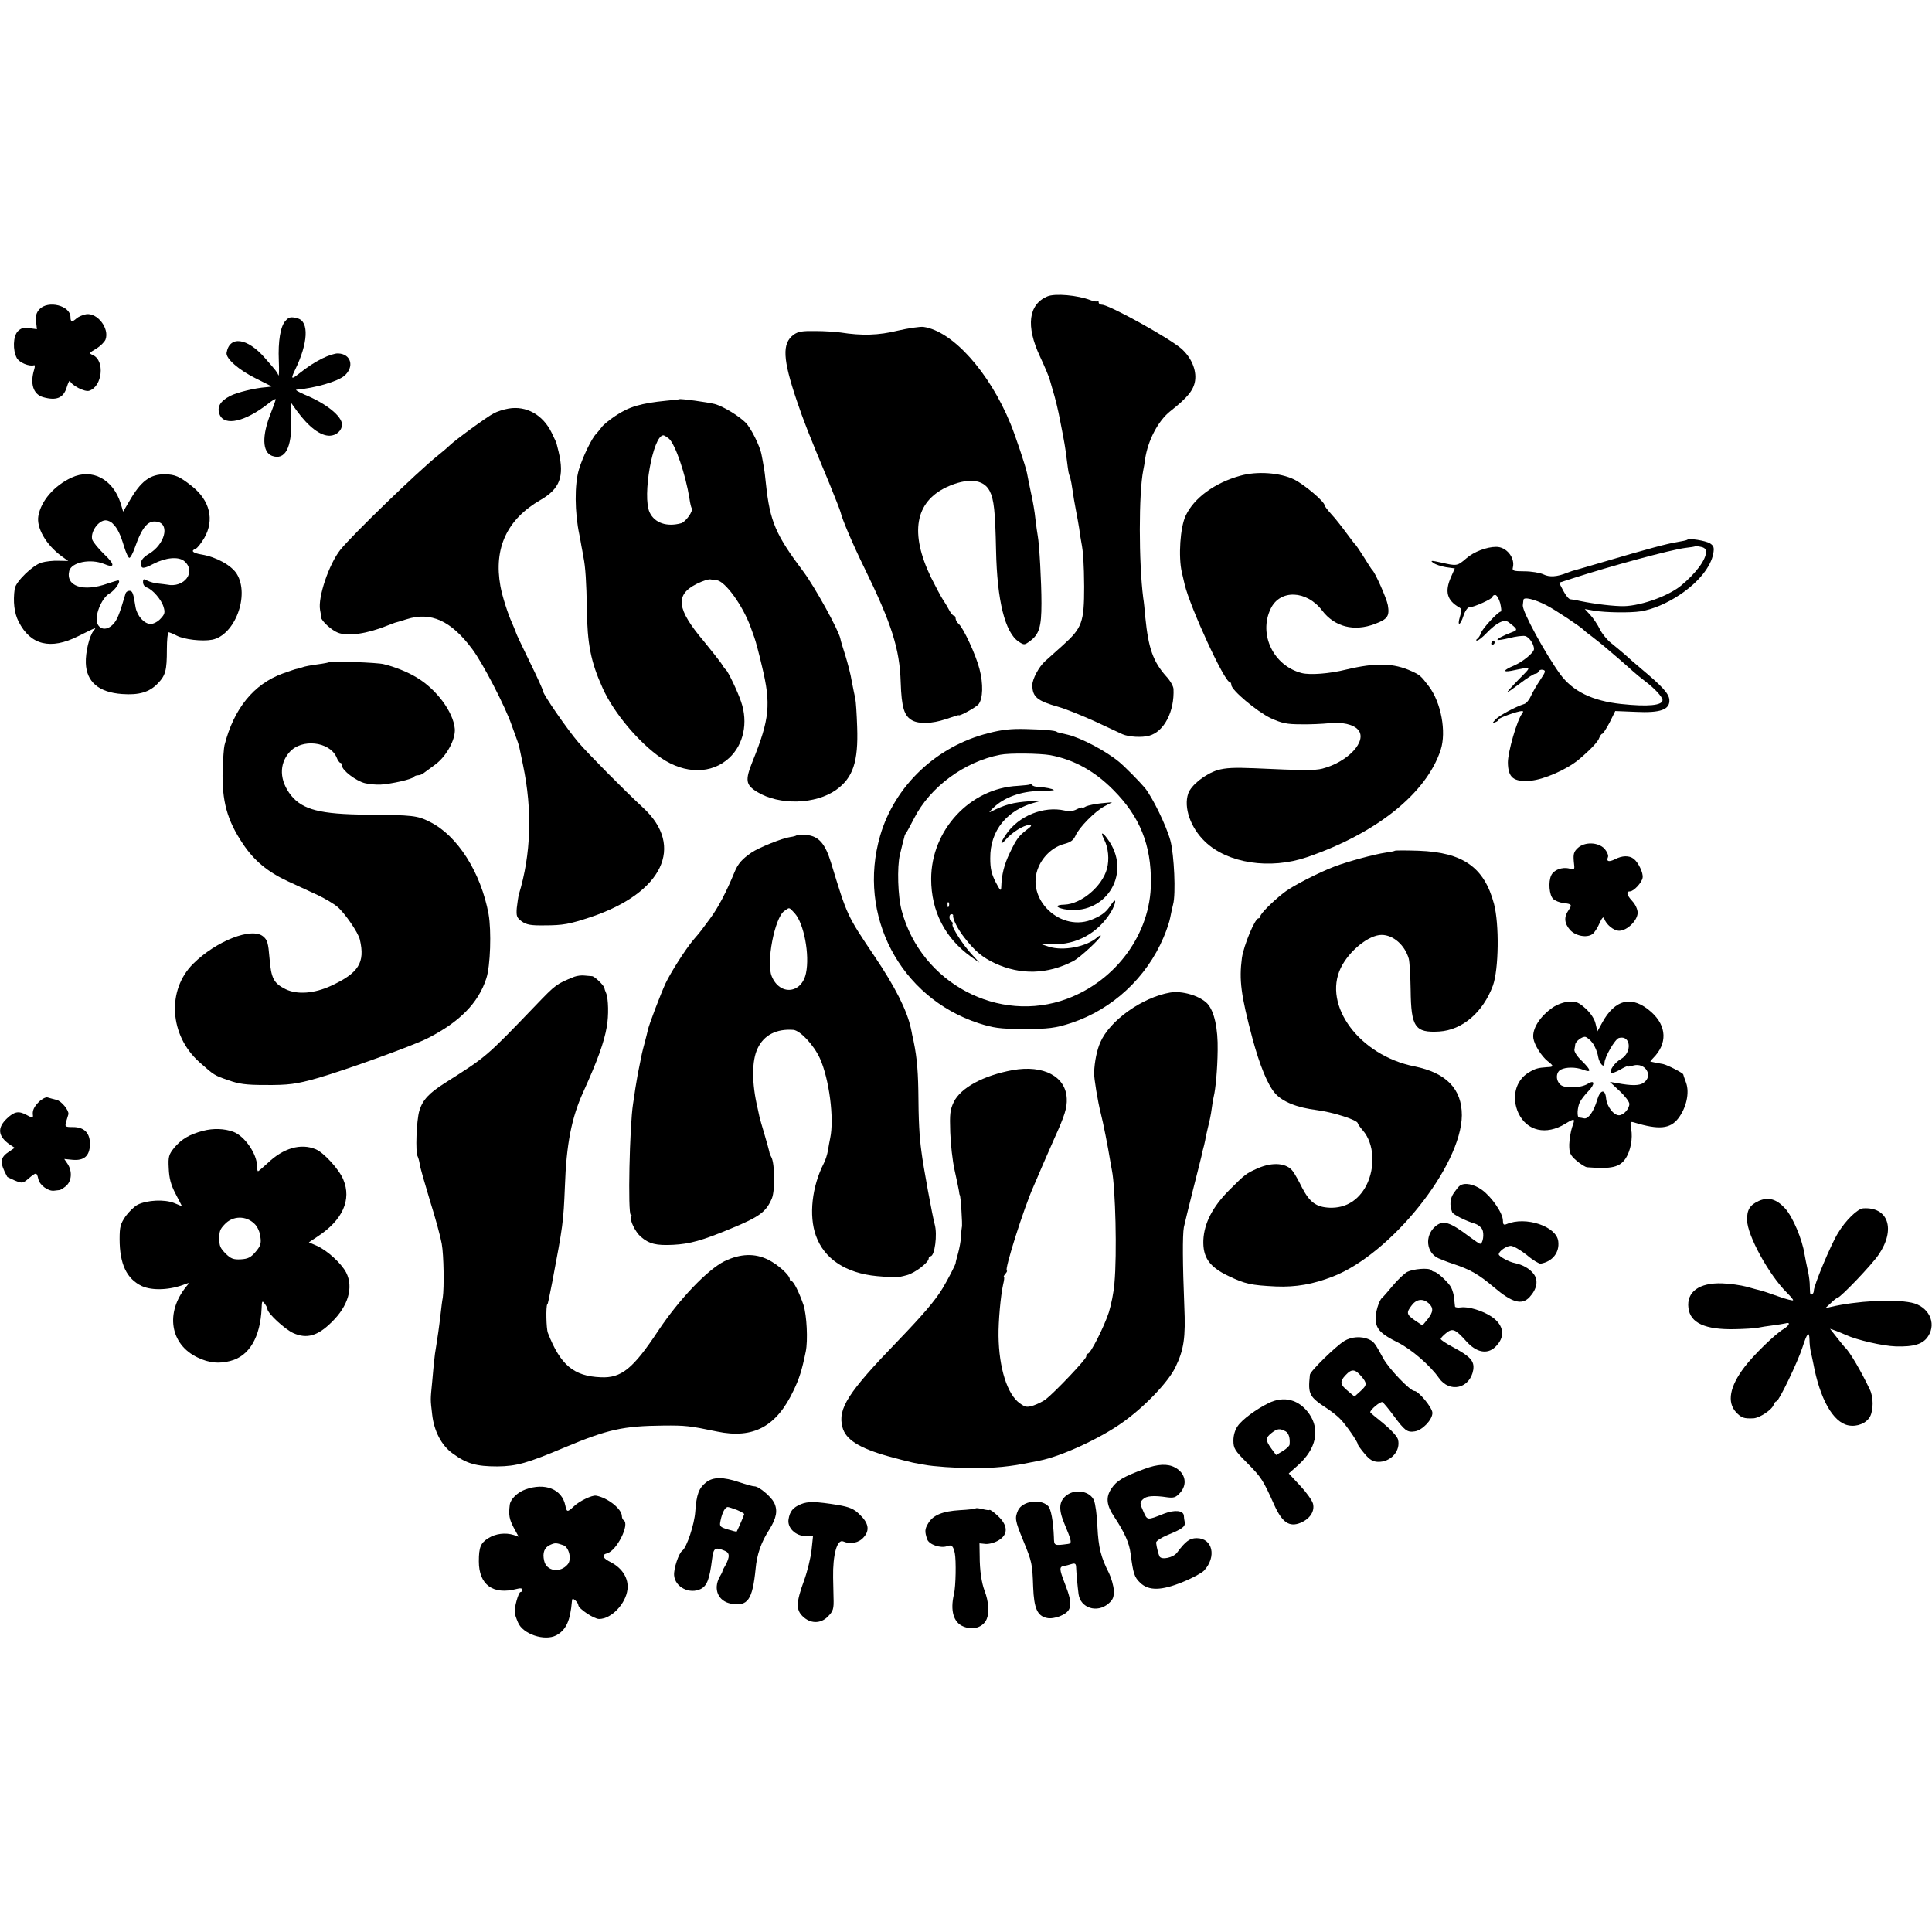
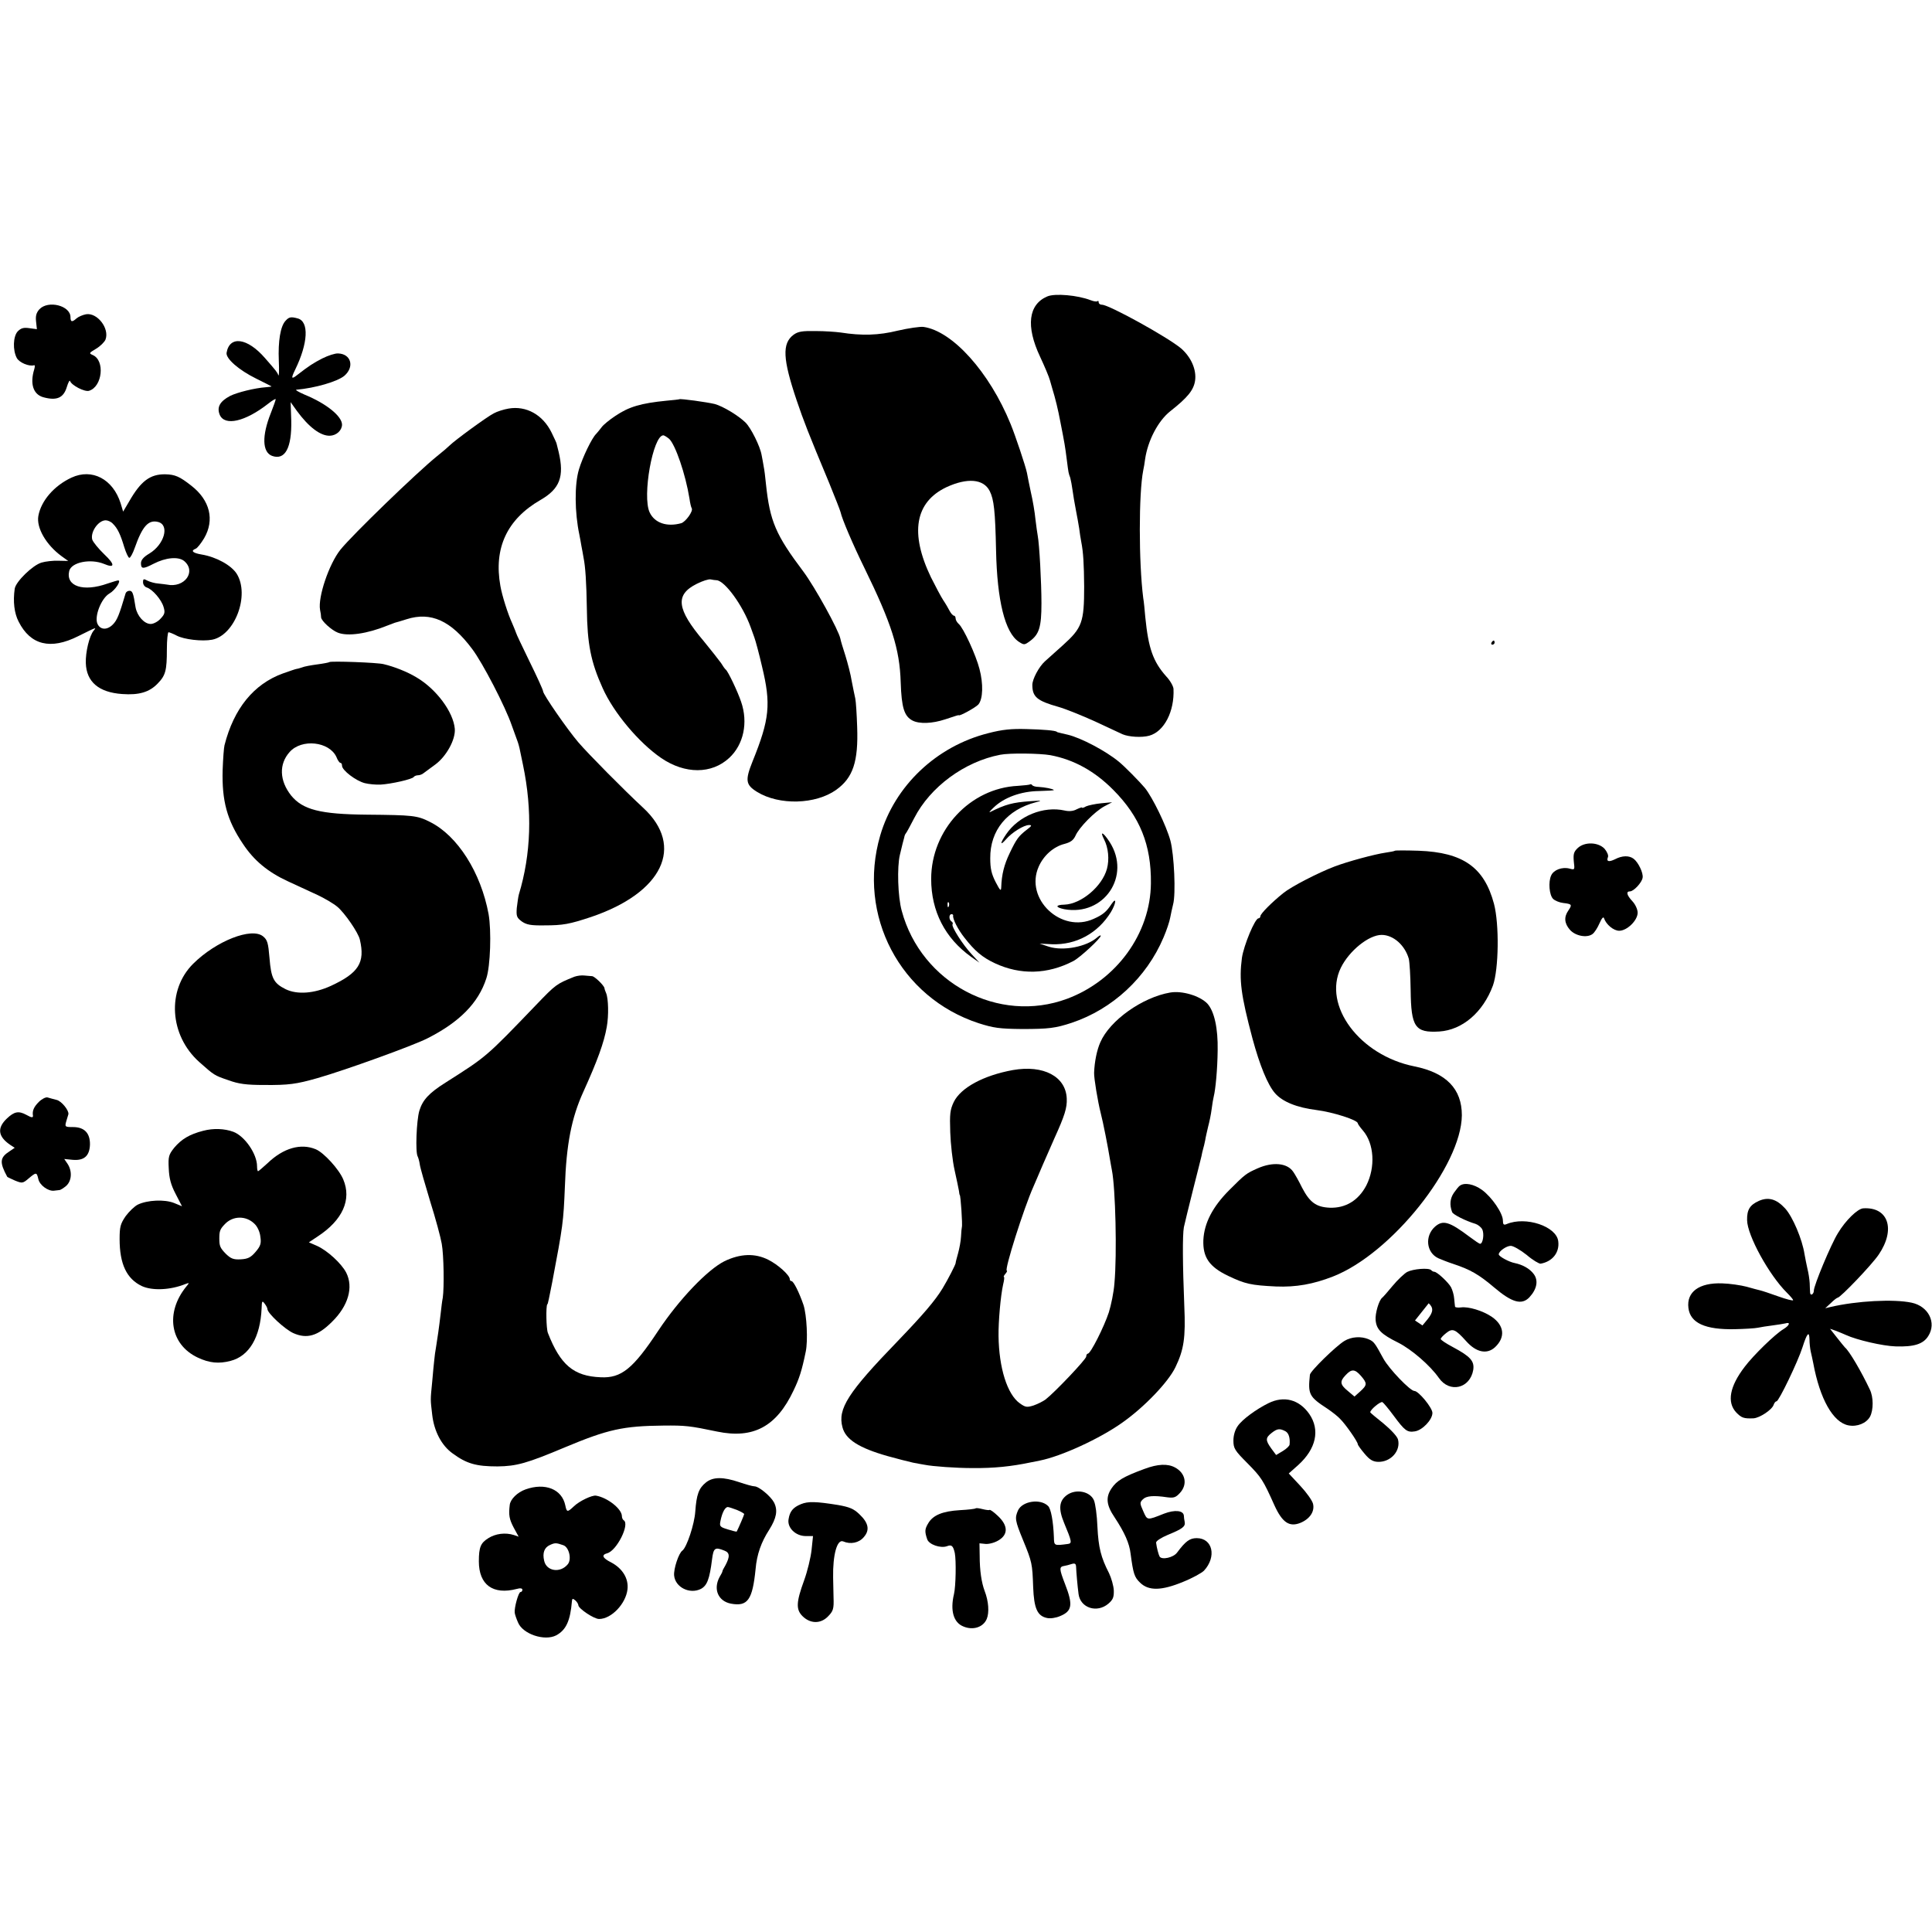
<svg xmlns="http://www.w3.org/2000/svg" version="1.0" width="932pt" height="932pt" viewBox="0 0 932 932" preserveAspectRatio="xMidYMid meet">
  <g transform="translate(0,932) scale(0.1,-0.1)" fill="#000000" stroke="none">
    <path d="M5052 7890 c-91 -39 -104 -143 -35 -290 22 -47 44 -99 48 -115 5 -17 9 -32 10 -35 17 -55 29 -106 40 -164 21 -107 23 -119 31 -182 9 -70 8 -64 17 -89 3 -11 8 -38 11 -60 3 -22 10 -65 16 -95 6 -30 13 -70 16 -89 2 -19 7 -48 10 -65 10 -51 13 -106 14 -216 0 -172 -10 -199 -102 -282 -39 -35 -78 -70 -87 -78 -29 -26 -61 -86 -61 -114 0 -58 23 -77 126 -106 35 -10 114 -42 176 -70 62 -29 122 -57 133 -62 30 -13 93 -17 129 -7 72 20 122 117 117 226 -1 13 -16 40 -35 60 -64 72 -86 136 -101 285 -3 35 -7 77 -10 93 -22 172 -22 506 0 616 3 13 7 38 9 54 13 89 62 184 121 231 84 66 113 102 120 147 8 53 -19 114 -67 156 -64 54 -348 211 -382 211 -9 0 -16 5 -16 12 0 6 -3 9 -6 5 -3 -3 -18 -1 -33 5 -62 24 -172 34 -209 18z" />
    <path d="M190 7828 c-15 -17 -19 -32 -16 -59 l4 -37 -37 5 c-28 4 -40 0 -56 -16 -22 -25 -24 -90 -4 -128 12 -22 59 -42 83 -35 5 2 5 -7 1 -20 -21 -69 -5 -120 43 -134 65 -18 98 -4 114 48 7 23 14 36 16 30 7 -21 71 -54 92 -47 64 20 77 146 18 172 -20 9 -19 10 16 31 20 12 40 32 45 44 20 54 -40 131 -94 122 -16 -3 -37 -12 -46 -20 -21 -19 -29 -18 -29 6 0 56 -108 83 -150 38z" />
    <path d="M1377 7772 c-24 -26 -36 -97 -32 -192 2 -47 1 -78 -2 -70 -7 16 -9 19 -65 83 -85 98 -171 109 -185 25 -4 -28 59 -83 142 -124 41 -20 75 -38 75 -38 0 -1 -12 -3 -27 -4 -55 -4 -139 -25 -173 -42 -49 -26 -65 -54 -50 -91 24 -56 123 -33 233 53 20 16 37 26 37 22 0 -4 -11 -35 -24 -68 -43 -108 -41 -187 6 -205 63 -23 96 38 93 171 l-3 88 30 -42 c58 -79 114 -121 159 -120 32 1 58 25 59 53 0 41 -75 102 -180 145 -30 13 -48 24 -40 24 90 8 197 39 231 67 50 43 33 106 -30 108 -14 1 -48 -10 -76 -24 -43 -22 -66 -37 -120 -79 -30 -24 -32 -18 -11 25 62 127 68 232 12 247 -33 9 -42 7 -59 -12z" />
    <path d="M4331 7725 c-93 -23 -174 -25 -276 -9 -22 3 -76 7 -120 7 -65 1 -85 -2 -107 -18 -56 -42 -52 -117 15 -316 35 -103 54 -152 157 -399 28 -69 53 -132 55 -141 7 -33 60 -157 115 -269 131 -268 170 -390 175 -551 4 -123 17 -164 57 -185 33 -17 95 -15 158 6 53 18 65 21 65 20 0 -8 82 37 95 52 22 27 24 99 5 171 -17 67 -78 199 -100 217 -8 7 -15 19 -15 26 0 8 -4 14 -8 14 -5 0 -14 10 -21 23 -6 12 -20 36 -31 52 -11 17 -37 66 -59 110 -103 214 -77 363 75 435 100 46 178 40 208 -18 21 -41 27 -98 31 -287 5 -242 43 -397 110 -441 25 -16 27 -16 53 3 45 33 56 68 56 183 0 100 -10 284 -18 326 -2 10 -7 46 -11 79 -3 33 -13 92 -22 130 -8 39 -17 81 -19 94 -6 31 -57 183 -79 236 -102 250 -280 448 -420 468 -16 2 -72 -6 -124 -18z" />
    <path d="M3277 7394 c-1 -1 -29 -4 -62 -7 -122 -12 -181 -29 -246 -73 -29 -19 -59 -44 -66 -54 -8 -11 -20 -25 -27 -33 -21 -20 -66 -114 -83 -171 -22 -72 -21 -208 2 -316 3 -14 7 -38 10 -55 3 -16 8 -41 10 -55 9 -43 14 -121 16 -246 2 -170 19 -257 76 -383 53 -119 175 -264 283 -338 115 -78 243 -78 328 1 69 64 92 170 57 271 -16 48 -63 147 -74 155 -4 3 -14 17 -23 32 -10 14 -47 61 -83 105 -131 155 -140 224 -33 277 26 13 56 23 66 21 9 -2 23 -4 29 -4 40 -3 126 -121 164 -226 4 -11 12 -33 18 -50 6 -16 23 -79 37 -140 44 -182 37 -254 -46 -459 -36 -90 -33 -112 22 -146 107 -66 283 -61 382 10 81 58 107 136 101 303 -2 62 -6 123 -9 137 -3 14 -11 51 -17 83 -5 33 -20 89 -31 125 -12 37 -23 73 -24 81 -8 41 -123 249 -178 323 -134 178 -162 243 -181 423 -3 33 -8 71 -11 85 -2 14 -7 39 -10 55 -7 42 -52 132 -78 157 -35 34 -108 78 -148 89 -37 9 -166 27 -171 23z m-49 -191 c30 -28 79 -170 98 -288 3 -22 8 -43 11 -47 8 -14 -30 -66 -51 -72 -69 -19 -128 1 -152 52 -37 78 16 372 66 372 4 0 17 -8 28 -17z" />
    <path d="M2453 7349 c-23 -4 -55 -14 -71 -23 -32 -16 -188 -130 -213 -155 -9 -9 -36 -32 -60 -51 -100 -81 -410 -381 -467 -452 -55 -69 -109 -229 -98 -290 3 -13 5 -29 5 -36 1 -17 50 -62 81 -74 48 -19 142 -5 238 34 15 6 32 12 37 14 6 1 31 9 57 17 117 37 214 -7 316 -144 50 -66 160 -278 191 -369 13 -36 26 -72 29 -80 6 -19 7 -20 25 -110 46 -220 39 -431 -20 -625 -3 -11 -7 -40 -10 -65 -3 -40 0 -47 24 -65 23 -16 44 -20 108 -19 92 0 122 6 225 40 347 117 454 341 253 527 -93 86 -265 260 -313 316 -53 62 -170 231 -170 246 0 6 -29 70 -65 143 -36 74 -65 135 -65 138 0 2 -9 23 -19 47 -21 45 -49 134 -57 180 -33 183 32 322 193 415 94 54 116 113 88 232 -5 19 -9 37 -10 40 0 3 -11 26 -24 53 -42 86 -122 131 -208 116z" />
    <path d="M345 7016 c-84 -39 -147 -112 -160 -185 -10 -57 37 -139 112 -194 l32 -23 -47 1 c-25 1 -62 -3 -82 -9 -43 -13 -124 -92 -129 -126 -9 -62 -2 -119 19 -159 57 -113 154 -137 287 -70 89 44 90 45 75 27 -21 -25 -40 -105 -38 -157 3 -90 62 -141 175 -149 82 -6 132 9 172 51 38 39 44 63 44 165 0 45 4 82 8 82 4 0 22 -7 39 -16 36 -19 123 -29 171 -20 110 21 183 215 119 318 -26 41 -98 81 -169 93 -43 7 -55 18 -29 28 8 3 26 26 41 51 51 88 28 183 -62 253 -56 44 -78 54 -126 55 -73 1 -118 -33 -174 -131 l-29 -49 -12 40 c-37 117 -138 170 -237 124z m199 -222 c23 -22 37 -52 55 -112 9 -29 20 -53 25 -53 5 0 17 22 26 48 37 105 66 137 113 125 56 -15 30 -108 -42 -152 -29 -17 -41 -32 -41 -47 0 -28 10 -29 60 -3 60 31 120 36 148 14 61 -51 2 -132 -83 -114 -5 1 -24 3 -41 5 -17 1 -41 8 -53 14 -18 10 -21 9 -21 -8 0 -11 8 -22 18 -25 28 -9 71 -59 81 -94 8 -26 6 -35 -14 -56 -13 -15 -35 -26 -48 -26 -31 0 -65 38 -73 80 -11 71 -15 80 -30 80 -8 0 -16 -6 -18 -12 -31 -105 -41 -130 -62 -151 -27 -27 -59 -26 -73 2 -18 34 17 125 57 148 27 15 59 63 42 63 -4 0 -27 -7 -51 -15 -118 -42 -203 -13 -185 61 11 42 102 60 167 34 54 -23 55 -4 2 46 -28 27 -54 59 -58 71 -10 36 29 93 65 93 10 0 26 -7 34 -16z" />
-     <path d="M5983 7025 c-123 -34 -223 -107 -263 -192 -27 -56 -36 -198 -19 -273 6 -25 12 -52 14 -60 27 -112 192 -470 217 -470 4 0 8 -6 8 -14 0 -25 123 -128 189 -160 55 -25 78 -30 146 -30 44 -1 105 2 135 5 64 7 119 -5 142 -32 45 -53 -49 -155 -173 -187 -35 -9 -94 -9 -329 2 -96 4 -137 2 -176 -9 -59 -18 -128 -72 -142 -113 -23 -67 11 -165 81 -232 109 -105 314 -136 492 -75 336 115 577 309 645 518 28 87 2 228 -57 306 -38 50 -43 55 -83 73 -87 40 -173 42 -316 8 -80 -20 -174 -27 -214 -17 -137 35 -210 187 -150 311 45 94 173 89 248 -9 60 -79 154 -103 254 -65 62 23 72 38 63 91 -6 33 -62 159 -75 169 -3 3 -21 30 -39 60 -19 30 -37 57 -40 60 -4 3 -24 29 -46 59 -22 30 -54 71 -72 90 -18 20 -33 39 -33 43 0 18 -97 100 -147 125 -68 33 -179 41 -260 18z" />
-     <path d="M8139 6716 c-2 -2 -24 -7 -49 -11 -45 -7 -133 -30 -370 -100 -69 -20 -129 -38 -135 -39 -5 -2 -17 -6 -25 -9 -49 -20 -86 -22 -114 -8 -17 8 -58 15 -92 15 -53 0 -60 3 -56 18 12 47 -31 101 -81 100 -45 0 -108 -24 -143 -55 -44 -38 -47 -38 -120 -21 -51 11 -56 11 -40 -1 10 -8 38 -17 61 -21 l43 -6 -19 -43 c-30 -69 -19 -111 40 -145 12 -6 13 -15 4 -44 -15 -49 1 -46 17 4 7 22 20 40 27 40 22 0 113 41 113 51 0 5 6 9 13 9 7 0 18 -18 24 -40 5 -22 7 -40 3 -40 -13 0 -90 -83 -96 -104 -4 -12 -12 -24 -18 -28 -7 -5 -7 -8 0 -8 5 0 26 16 45 36 49 51 86 69 107 52 44 -34 45 -37 15 -48 -40 -15 -74 -33 -69 -37 2 -2 28 2 57 9 30 8 64 12 75 10 19 -3 44 -38 44 -63 0 -17 -53 -61 -97 -80 -50 -21 -56 -33 -13 -25 105 21 102 25 35 -43 -33 -34 -57 -61 -54 -61 2 0 31 20 64 45 33 25 65 45 72 45 6 0 13 5 15 11 2 6 11 10 21 8 15 -4 13 -10 -13 -49 -17 -25 -37 -60 -45 -78 -8 -18 -22 -35 -32 -38 -42 -13 -123 -57 -139 -75 -16 -18 -16 -19 -1 -13 9 3 17 9 17 14 0 7 92 40 112 40 7 0 7 -4 1 -12 -25 -31 -69 -186 -69 -236 1 -74 27 -95 110 -88 63 5 174 54 231 101 58 49 94 87 100 106 4 10 10 19 14 19 4 0 20 25 36 55 l27 55 98 -4 c121 -6 166 11 163 58 -2 30 -34 65 -137 151 -26 22 -62 53 -79 69 -18 15 -47 40 -65 54 -18 14 -43 44 -54 66 -11 23 -32 54 -47 70 l-26 28 45 -8 c56 -9 172 -11 225 -3 57 9 128 39 190 81 88 59 148 133 160 198 5 29 2 37 -16 49 -22 13 -101 26 -110 17z m91 -58 c0 -38 -49 -104 -122 -164 -65 -53 -208 -102 -290 -98 -62 2 -155 15 -220 30 -5 1 -14 2 -22 3 -8 0 -23 19 -34 40 l-21 40 62 20 c188 61 476 139 547 148 25 3 46 6 48 8 1 1 14 0 27 -3 17 -3 25 -11 25 -24z m-770 -258 c40 -20 166 -104 180 -119 3 -4 21 -18 40 -32 19 -15 46 -36 60 -48 14 -12 45 -38 69 -59 23 -20 54 -47 67 -59 13 -12 40 -34 61 -50 45 -34 82 -74 83 -90 0 -26 -69 -33 -200 -19 -139 15 -233 61 -294 144 -73 101 -183 303 -180 332 1 8 2 20 3 26 1 16 53 4 111 -26z" />
    <path d="M7195 6220 c-3 -5 -1 -10 4 -10 6 0 11 5 11 10 0 6 -2 10 -4 10 -3 0 -8 -4 -11 -10z" />
    <path d="M1589 6126 c-2 -2 -28 -7 -58 -11 -30 -4 -64 -10 -75 -15 -12 -4 -23 -7 -26 -7 -3 0 -32 -10 -66 -22 -140 -51 -236 -169 -281 -346 -3 -11 -7 -65 -9 -120 -4 -148 21 -242 98 -356 53 -80 120 -136 218 -181 47 -22 112 -52 145 -67 33 -16 74 -40 92 -55 36 -30 102 -126 109 -159 26 -111 -6 -161 -140 -223 -81 -37 -162 -43 -218 -16 -58 29 -70 52 -78 151 -6 72 -10 87 -31 104 -55 45 -226 -22 -337 -132 -128 -127 -115 -345 29 -474 72 -64 73 -65 141 -88 49 -18 86 -23 173 -23 117 -1 154 4 256 33 133 38 457 155 529 191 157 79 248 172 286 290 20 60 25 230 11 310 -37 201 -150 379 -283 445 -61 31 -82 33 -304 35 -226 2 -310 24 -366 93 -56 71 -59 151 -7 209 58 66 192 51 226 -24 6 -16 15 -28 19 -28 5 0 8 -6 8 -14 0 -22 67 -73 110 -84 20 -5 54 -8 76 -7 51 3 154 26 160 37 3 4 12 8 20 8 8 0 20 4 27 10 7 5 32 24 57 42 53 39 98 120 94 172 -7 82 -90 193 -186 249 -43 26 -106 51 -157 63 -29 8 -256 16 -262 10z" />
    <path d="M4767 5783 c-250 -63 -451 -254 -521 -494 -112 -385 96 -781 475 -905 72 -23 101 -27 209 -28 128 0 161 4 240 30 197 66 361 218 443 412 15 35 29 77 32 95 3 18 10 46 14 64 14 50 5 241 -13 308 -20 73 -86 208 -123 254 -27 32 -98 104 -125 126 -64 53 -184 116 -248 131 -19 4 -38 9 -42 10 -5 1 -9 2 -10 4 -8 6 -64 11 -147 13 -71 2 -115 -2 -184 -20z m300 -106 c112 -21 213 -76 304 -168 128 -129 183 -265 181 -450 -2 -242 -166 -468 -404 -557 -330 -123 -704 75 -798 424 -19 68 -23 212 -9 270 5 21 11 46 13 54 2 8 6 22 8 30 1 8 5 17 8 20 3 3 21 36 40 73 77 151 243 273 415 306 44 9 191 7 242 -2z" />
    <path d="M4969 5536 c-2 -2 -29 -5 -59 -7 -230 -11 -418 -213 -418 -449 0 -156 67 -286 193 -376 l40 -28 -37 40 c-44 47 -99 134 -93 145 3 4 1 10 -5 14 -13 8 -13 35 0 35 6 0 9 -3 8 -7 -3 -15 23 -67 55 -107 49 -63 85 -94 147 -123 123 -57 253 -54 378 11 31 16 132 109 132 122 0 4 -8 0 -17 -8 -51 -45 -163 -67 -233 -45 l-45 15 60 -3 c117 -4 221 53 284 155 25 42 29 77 3 39 -24 -37 -42 -52 -85 -71 -157 -73 -336 96 -266 252 24 54 72 96 124 109 30 8 43 18 53 39 17 40 93 117 139 142 l38 20 -53 -5 c-29 -3 -62 -10 -73 -15 -10 -6 -19 -9 -19 -6 0 3 -11 -1 -26 -8 -16 -9 -37 -11 -58 -6 -102 23 -222 -26 -282 -114 -30 -44 -31 -59 -1 -25 28 33 86 69 111 69 15 0 14 -4 -10 -22 -40 -31 -50 -44 -83 -113 -27 -56 -39 -104 -41 -165 -1 -21 -5 -17 -27 25 -20 39 -26 65 -26 115 -1 134 81 234 220 270 33 8 29 9 -27 5 -85 -6 -119 -15 -195 -53 -5 -2 3 8 18 22 50 49 133 79 219 80 42 1 74 3 72 5 -6 6 -42 13 -74 15 -14 0 -28 4 -31 9 -3 4 -7 5 -10 3z m-392 -588 c-3 -8 -6 -5 -6 6 -1 11 2 17 5 13 3 -3 4 -12 1 -19z" />
    <path d="M5326 5271 c21 -41 26 -97 14 -142 -23 -85 -124 -170 -205 -173 -45 -1 -45 -13 -1 -22 192 -35 324 161 219 324 -31 48 -49 56 -27 13z" />
-     <path d="M3844 5291 c-3 -3 -17 -7 -32 -9 -37 -5 -150 -50 -187 -75 -45 -31 -65 -53 -82 -95 -40 -97 -79 -171 -116 -221 -45 -61 -45 -62 -83 -106 -39 -47 -108 -155 -134 -210 -24 -53 -80 -199 -85 -225 -2 -8 -8 -35 -15 -60 -12 -44 -15 -58 -25 -110 -3 -14 -7 -34 -9 -45 -2 -11 -7 -40 -11 -65 -3 -25 -9 -58 -11 -74 -17 -105 -26 -536 -11 -536 4 0 6 -4 2 -10 -9 -14 19 -72 46 -96 41 -35 75 -43 156 -39 81 4 141 21 278 78 141 58 171 81 199 147 15 38 14 167 -3 198 -5 9 -10 22 -10 27 -1 6 -11 41 -22 79 -11 38 -23 77 -25 87 -2 11 -6 29 -9 42 -29 121 -29 231 0 290 30 64 91 95 172 89 33 -3 98 -72 128 -137 45 -99 70 -291 50 -385 -3 -14 -8 -41 -11 -60 -3 -19 -12 -47 -20 -62 -57 -111 -73 -252 -38 -349 40 -112 144 -181 295 -195 91 -8 97 -8 145 5 39 11 104 61 104 80 0 6 4 11 9 11 20 0 34 105 20 154 -10 35 -56 283 -64 351 -10 73 -14 144 -15 296 -2 111 -9 180 -30 269 0 3 -3 16 -6 30 -19 87 -76 200 -176 348 -134 199 -131 195 -209 450 -28 92 -59 128 -117 134 -24 2 -45 1 -48 -1z m-10 -377 c44 -49 73 -200 54 -289 -21 -99 -126 -109 -165 -15 -28 66 14 282 60 315 27 19 22 20 51 -11z" />
    <path d="M7611 5229 c-19 -18 -22 -29 -19 -64 5 -42 5 -42 -21 -35 -35 9 -76 -6 -88 -33 -15 -32 -9 -95 9 -113 9 -9 31 -18 49 -20 42 -5 44 -8 25 -36 -22 -31 -20 -62 7 -93 26 -30 82 -41 109 -21 10 7 25 31 34 52 11 25 19 34 22 24 10 -30 46 -60 73 -60 38 0 89 50 89 87 0 16 -11 40 -25 55 -28 30 -32 48 -12 48 18 0 58 43 61 66 4 23 -21 74 -43 91 -22 17 -56 16 -90 -2 -31 -15 -43 -11 -34 11 3 8 -5 26 -17 40 -31 32 -96 34 -129 3z" />
    <path d="M6729 5216 c-2 -2 -22 -6 -44 -9 -55 -8 -184 -43 -247 -67 -79 -30 -209 -97 -247 -128 -55 -44 -111 -100 -111 -112 0 -5 -4 -10 -9 -10 -17 0 -71 -130 -80 -191 -14 -107 -5 -178 51 -389 35 -129 73 -223 109 -264 36 -41 105 -69 201 -81 78 -10 198 -48 198 -64 0 -3 11 -19 25 -35 54 -63 61 -176 16 -265 -38 -72 -100 -110 -177 -107 -65 3 -96 26 -133 97 -15 31 -35 66 -43 77 -29 42 -98 48 -171 16 -56 -25 -60 -28 -137 -105 -80 -80 -121 -159 -125 -241 -3 -83 28 -129 120 -173 82 -39 109 -45 230 -51 97 -4 180 11 275 48 282 110 620 534 622 778 0 127 -75 205 -230 236 -263 53 -442 293 -354 475 40 82 135 159 197 159 56 0 112 -49 131 -115 4 -16 8 -84 9 -151 2 -179 21 -207 138 -200 111 7 211 92 259 222 28 79 31 295 5 394 -47 176 -149 248 -363 256 -61 2 -113 2 -115 0z" />
    <path d="M2770 4608 c-86 -35 -88 -36 -185 -137 -243 -253 -237 -247 -435 -373 -81 -51 -111 -84 -127 -136 -14 -47 -20 -202 -8 -221 3 -6 8 -23 10 -38 2 -16 25 -95 50 -178 26 -82 51 -175 56 -205 10 -55 12 -212 5 -260 -3 -14 -7 -47 -10 -75 -9 -77 -15 -116 -22 -160 -4 -22 -8 -51 -9 -65 -2 -14 -6 -61 -10 -105 -9 -92 -9 -82 0 -160 9 -79 45 -148 98 -186 68 -50 114 -63 217 -63 92 1 142 15 325 92 208 87 281 103 475 105 106 1 126 -1 260 -29 174 -36 286 24 368 198 27 56 40 95 59 188 11 53 5 176 -11 225 -21 61 -48 115 -58 115 -5 0 -8 4 -8 9 0 19 -56 70 -104 94 -64 32 -134 30 -211 -7 -82 -41 -219 -184 -320 -336 -121 -183 -178 -229 -277 -224 -131 5 -195 60 -255 214 -8 20 -10 128 -3 138 2 1 3 5 4 10 3 10 15 73 20 97 52 274 54 290 61 460 7 205 32 333 89 458 68 150 100 238 113 313 10 54 8 137 -3 163 -4 9 -8 20 -8 24 -2 13 -47 57 -60 58 -6 0 -22 2 -36 3 -14 2 -36 -1 -50 -6z" />
    <path d="M5645 4532 c-134 -23 -291 -134 -337 -240 -16 -36 -28 -92 -30 -147 -1 -26 18 -140 32 -195 11 -41 36 -169 44 -220 3 -19 8 -44 10 -56 17 -85 25 -404 12 -545 -3 -42 -16 -105 -27 -140 -23 -70 -88 -199 -101 -199 -4 0 -8 -6 -8 -14 0 -13 -151 -172 -196 -207 -12 -9 -38 -22 -58 -29 -32 -10 -39 -9 -66 10 -61 43 -101 171 -103 325 -1 70 10 194 22 248 5 20 7 37 4 37 -3 0 0 7 7 15 7 8 10 15 7 15 -14 0 83 305 128 405 7 17 28 64 45 105 18 41 44 100 57 130 49 108 61 146 59 190 -4 107 -112 164 -260 138 -142 -26 -251 -85 -285 -154 -18 -38 -20 -58 -17 -146 2 -57 11 -139 21 -183 10 -44 19 -89 21 -100 1 -11 3 -20 4 -20 4 0 14 -145 10 -155 -1 -3 -3 -23 -4 -45 -1 -22 -8 -58 -14 -80 -6 -22 -12 -43 -12 -48 0 -7 -37 -79 -63 -122 -36 -59 -92 -125 -217 -255 -239 -247 -290 -326 -266 -415 15 -59 80 -100 217 -139 46 -13 102 -27 124 -32 22 -4 47 -9 55 -10 39 -8 153 -16 230 -16 106 -1 189 8 280 27 14 3 34 7 45 9 103 20 291 106 400 184 105 74 220 194 255 266 41 85 50 142 43 297 -8 200 -9 340 -2 379 4 19 24 100 44 180 20 80 39 153 41 163 2 10 5 26 8 35 3 9 7 28 10 42 2 14 9 43 14 65 6 22 14 60 17 85 3 25 8 52 10 60 9 36 18 132 19 223 2 106 -16 189 -50 226 -36 37 -121 63 -179 53z" />
-     <path d="M7492 4461 c-63 -43 -102 -104 -95 -150 5 -32 39 -86 69 -110 31 -24 30 -28 -3 -29 -43 -3 -56 -6 -89 -26 -63 -38 -84 -120 -49 -196 41 -86 133 -108 226 -51 46 28 49 27 33 -16 -7 -21 -13 -59 -14 -84 0 -41 4 -51 35 -78 20 -17 43 -32 53 -32 117 -9 156 0 185 44 23 36 34 95 26 140 -6 36 -5 38 15 32 118 -36 173 -31 212 20 39 51 55 123 38 171 -8 21 -14 40 -14 41 -1 7 -75 45 -97 50 -24 4 -49 9 -61 12 -2 1 4 8 13 17 69 69 66 154 -8 221 -92 83 -176 65 -239 -52 l-22 -40 -9 37 c-5 23 -24 51 -48 73 -34 30 -46 35 -80 33 -23 -1 -56 -13 -77 -27z m191 -173 c11 -15 23 -44 26 -64 6 -35 31 -61 31 -32 0 28 51 116 70 121 57 15 65 -70 9 -102 -29 -16 -57 -56 -47 -66 3 -4 22 3 42 14 20 12 36 19 36 17 0 -3 13 -1 29 4 58 16 98 -50 50 -83 -20 -15 -58 -15 -128 -2 l-35 6 47 -44 c26 -24 47 -52 47 -62 0 -24 -28 -55 -50 -55 -26 0 -58 42 -62 80 -4 48 -28 45 -43 -5 -16 -56 -43 -94 -63 -90 -9 2 -20 4 -24 4 -12 1 -9 49 3 74 6 12 25 37 42 54 33 35 30 56 -5 34 -33 -20 -110 -22 -130 -4 -24 21 -23 60 1 73 25 13 72 13 107 0 42 -16 41 -4 -3 40 -25 23 -40 47 -38 57 2 10 4 21 4 25 2 15 34 39 49 36 8 -2 24 -15 35 -30z" />
    <path d="M187 4004 c-24 -24 -32 -43 -28 -66 1 -11 -7 -10 -32 4 -37 20 -58 16 -93 -17 -49 -46 -44 -87 14 -127 l23 -15 -25 -17 c-47 -30 -49 -53 -11 -123 0 -1 17 -9 37 -18 35 -14 38 -14 66 10 37 31 39 31 47 -3 6 -29 47 -59 75 -56 8 1 20 2 26 3 6 0 21 10 33 20 27 24 30 70 8 105 l-17 25 40 -4 c55 -5 82 18 84 73 1 56 -27 85 -82 85 -39 0 -40 1 -32 29 5 15 9 31 10 33 3 19 -34 64 -57 69 -15 4 -35 9 -44 12 -9 2 -28 -8 -42 -22z" />
    <path d="M980 3865 c-66 -17 -104 -40 -139 -81 -27 -34 -30 -43 -27 -100 2 -48 10 -79 33 -123 l31 -60 -39 16 c-46 18 -128 14 -174 -8 -16 -8 -42 -33 -59 -56 -25 -37 -29 -51 -29 -110 0 -121 34 -192 107 -227 50 -23 137 -20 211 10 19 7 19 6 4 -12 -103 -126 -79 -280 55 -343 55 -26 101 -31 158 -16 90 23 144 114 150 254 1 35 3 38 14 23 7 -9 14 -21 14 -27 1 -21 85 -98 125 -116 65 -29 118 -14 186 54 79 77 105 167 69 238 -23 44 -90 106 -141 129 l-39 17 42 28 c121 79 165 178 124 275 -20 49 -94 130 -133 146 -72 30 -156 6 -232 -67 -23 -21 -44 -39 -46 -39 -3 0 -5 11 -5 24 0 59 -59 145 -114 166 -43 16 -97 18 -146 5z m248 -449 c14 -13 26 -40 28 -62 5 -32 1 -45 -23 -73 -23 -27 -37 -34 -71 -36 -36 -2 -48 3 -73 27 -27 28 -31 37 -31 73 0 35 3 45 25 68 39 43 104 44 145 3z" />
    <path d="M7042 3600 c-5 -3 -17 -18 -29 -35 -18 -27 -21 -57 -8 -92 4 -12 66 -43 113 -57 12 -4 27 -16 32 -26 11 -20 4 -70 -10 -70 -4 0 -26 15 -50 33 -98 74 -129 83 -167 50 -51 -45 -43 -126 16 -153 14 -6 46 -19 71 -27 82 -27 124 -51 197 -113 87 -74 134 -87 171 -48 37 40 44 82 20 113 -20 26 -53 44 -91 52 -27 5 -77 32 -77 42 0 15 37 41 58 41 12 0 47 -20 77 -44 29 -25 60 -43 67 -42 57 10 92 54 85 108 -8 72 -157 122 -249 83 -14 -6 -18 -2 -18 17 0 35 -53 113 -101 148 -39 28 -84 37 -107 20z" />
    <path d="M8485 3527 c-44 -20 -58 -43 -57 -93 1 -74 106 -265 192 -350 16 -16 30 -32 30 -36 0 -4 -32 4 -71 18 -39 14 -78 27 -87 29 -9 2 -39 10 -67 18 -27 7 -80 15 -117 16 -111 4 -173 -41 -163 -119 9 -72 80 -105 224 -102 47 1 97 4 111 7 14 3 45 8 70 11 25 3 53 8 63 10 26 8 20 -10 -10 -28 -40 -24 -144 -125 -187 -182 -72 -94 -86 -170 -41 -219 26 -27 37 -31 84 -29 30 2 89 41 97 65 3 9 9 17 14 17 11 0 103 191 125 260 22 69 33 82 34 38 0 -18 3 -44 6 -58 3 -14 9 -38 12 -55 32 -174 96 -287 170 -301 42 -8 86 10 104 42 17 32 17 95 -1 131 -40 85 -99 186 -120 203 -3 3 -20 24 -39 48 l-33 42 29 -10 c15 -6 37 -15 48 -20 52 -24 177 -53 239 -55 89 -3 134 11 158 50 41 64 1 144 -81 161 -86 18 -263 9 -391 -21 l-25 -6 27 25 c15 15 30 26 33 26 13 0 166 160 198 208 83 122 46 231 -75 223 -27 -2 -85 -58 -122 -120 -34 -55 -116 -252 -116 -277 0 -17 -16 -27 -18 -11 0 7 -2 28 -2 47 -1 19 -6 51 -11 70 -4 19 -11 51 -14 70 -11 72 -57 180 -93 220 -42 46 -81 57 -127 37z" />
-     <path d="M6788 3184 c-14 -8 -46 -38 -70 -67 -23 -28 -46 -54 -50 -57 -16 -12 -35 -77 -32 -108 4 -45 26 -68 109 -109 65 -33 154 -110 196 -170 52 -75 151 -51 166 39 6 42 -13 64 -99 110 -32 17 -58 34 -58 39 0 4 12 17 26 28 31 25 44 20 97 -39 48 -54 100 -65 139 -29 51 48 45 105 -16 147 -43 29 -112 50 -148 45 -16 -2 -29 0 -29 4 -1 4 -2 22 -4 38 -1 17 -8 41 -15 55 -13 24 -68 75 -81 75 -4 0 -11 3 -15 8 -12 12 -87 6 -116 -9z m104 -151 c24 -22 23 -42 -6 -78 l-24 -29 -36 24 c-42 29 -43 38 -15 74 23 30 54 33 81 9z" />
+     <path d="M6788 3184 c-14 -8 -46 -38 -70 -67 -23 -28 -46 -54 -50 -57 -16 -12 -35 -77 -32 -108 4 -45 26 -68 109 -109 65 -33 154 -110 196 -170 52 -75 151 -51 166 39 6 42 -13 64 -99 110 -32 17 -58 34 -58 39 0 4 12 17 26 28 31 25 44 20 97 -39 48 -54 100 -65 139 -29 51 48 45 105 -16 147 -43 29 -112 50 -148 45 -16 -2 -29 0 -29 4 -1 4 -2 22 -4 38 -1 17 -8 41 -15 55 -13 24 -68 75 -81 75 -4 0 -11 3 -15 8 -12 12 -87 6 -116 -9z m104 -151 c24 -22 23 -42 -6 -78 l-24 -29 -36 24 z" />
    <path d="M6485 2851 c-41 -25 -165 -146 -166 -163 -10 -95 -4 -106 85 -164 22 -15 49 -36 60 -48 26 -25 86 -111 86 -123 0 -4 15 -25 33 -46 24 -29 40 -38 64 -39 62 -2 111 53 97 108 -4 15 -34 47 -70 77 -35 28 -64 52 -64 54 0 13 50 54 59 49 6 -4 30 -33 53 -64 54 -73 66 -83 103 -77 36 5 85 56 85 89 0 25 -67 106 -87 106 -20 0 -121 105 -149 155 -42 77 -46 83 -71 94 -36 16 -84 13 -118 -8z m80 -168 c31 -36 31 -44 -3 -75 l-28 -25 -32 27 c-38 31 -40 46 -10 77 28 30 44 29 73 -4z" />
    <path d="M6119 2551 c-59 -29 -127 -79 -148 -110 -13 -18 -21 -45 -21 -70 0 -38 6 -48 68 -110 67 -68 75 -80 130 -203 38 -83 72 -106 126 -84 45 19 69 55 60 92 -4 16 -32 55 -62 87 l-55 59 46 41 c86 78 106 169 53 246 -49 70 -122 89 -197 52z m83 -136 c15 -9 22 -32 19 -63 0 -7 -15 -21 -33 -32 l-32 -19 -23 31 c-29 40 -29 52 2 76 27 21 39 22 67 7z" />
    <path d="M5521 2234 c-103 -38 -134 -57 -159 -94 -29 -43 -25 -81 15 -140 48 -73 71 -124 77 -175 13 -97 18 -113 46 -140 41 -40 103 -39 207 4 45 18 90 43 101 54 62 67 42 157 -35 157 -34 0 -54 -15 -95 -70 -18 -24 -73 -36 -84 -19 -5 9 -14 42 -17 67 -1 8 24 24 57 38 71 29 85 40 81 62 -2 9 -4 23 -4 30 -2 26 -44 30 -96 10 -83 -33 -80 -33 -100 12 -17 38 -17 42 -2 57 16 17 52 20 118 10 31 -4 41 -1 61 21 38 41 27 96 -24 123 -35 19 -83 17 -147 -7z" />
    <path d="M3406 2169 c-35 -28 -46 -58 -52 -141 -4 -61 -41 -172 -62 -188 -18 -12 -43 -89 -40 -120 5 -57 75 -92 129 -65 30 16 42 47 54 143 7 55 14 60 59 42 27 -10 28 -29 5 -72 -8 -13 -14 -25 -14 -28 0 -3 -6 -15 -14 -28 -31 -58 -7 -116 55 -128 81 -15 104 18 119 167 6 70 27 130 66 190 35 56 42 93 23 131 -16 30 -73 78 -95 78 -8 0 -41 9 -73 20 -77 26 -126 26 -160 -1z m149 -133 c19 -8 35 -17 35 -20 0 -4 -27 -67 -36 -84 -1 -2 -20 3 -43 10 -39 12 -41 15 -35 43 8 39 22 65 35 65 5 0 25 -7 44 -14z" />
    <path d="M2535 2135 c-39 -14 -73 -47 -76 -75 -6 -49 -2 -69 19 -109 l24 -44 -23 8 c-41 13 -88 7 -123 -15 -37 -23 -46 -43 -46 -112 0 -113 68 -163 183 -133 17 5 27 3 27 -4 0 -6 -4 -11 -9 -11 -10 0 -31 -77 -28 -100 1 -8 8 -29 16 -47 23 -56 128 -91 184 -62 48 26 68 70 76 165 1 13 4 14 16 4 8 -7 15 -18 15 -24 1 -16 75 -66 100 -66 59 0 129 73 137 143 6 52 -24 101 -79 130 -42 21 -48 36 -19 44 46 12 110 140 80 159 -5 3 -9 12 -9 20 0 35 -70 90 -125 99 -19 3 -80 -26 -106 -51 -32 -30 -35 -30 -42 4 -16 78 -97 111 -192 77z m182 -269 c28 -9 42 -68 22 -92 -36 -44 -103 -34 -114 17 -9 38 1 64 28 76 24 11 30 11 64 -1z" />
    <path d="M5147 2108 c-38 -28 -42 -66 -14 -134 38 -91 39 -99 19 -102 -68 -9 -67 -9 -68 33 -3 76 -14 137 -28 150 -37 37 -124 24 -145 -21 -16 -37 -15 -48 24 -143 44 -107 45 -114 49 -227 4 -103 20 -139 66 -149 16 -4 43 0 64 9 58 24 63 54 24 154 -29 75 -29 84 -4 88 7 1 23 5 35 9 16 5 21 2 22 -12 1 -28 7 -95 12 -133 9 -67 89 -93 144 -46 22 19 27 31 26 64 -1 22 -12 60 -23 83 -39 76 -51 123 -56 224 -2 55 -10 112 -17 128 -19 43 -87 56 -130 25z" />
    <path d="M3864 2064 c-39 -16 -54 -35 -60 -73 -7 -41 34 -81 83 -81 l35 0 -7 -67 c-4 -37 -20 -103 -36 -147 -38 -104 -40 -140 -8 -172 37 -37 86 -38 121 -4 28 28 31 38 29 95 0 17 -1 59 -2 95 -2 109 19 187 49 174 35 -15 76 -7 99 21 30 34 23 69 -22 111 -26 25 -46 34 -103 44 -106 17 -144 18 -178 4z" />
    <path d="M4707 2044 c-2 -3 -37 -7 -76 -9 -84 -5 -130 -24 -153 -63 -17 -28 -18 -40 -5 -78 9 -25 64 -44 95 -33 23 9 30 2 38 -33 7 -36 5 -160 -4 -198 -19 -80 -2 -137 45 -156 47 -20 96 -4 113 36 13 31 9 86 -10 135 -15 40 -24 98 -24 170 l-1 60 30 -3 c17 -1 44 6 63 18 46 28 45 71 -4 117 -20 19 -38 32 -41 29 -2 -2 -17 0 -33 4 -16 4 -30 6 -33 4z" />
  </g>
</svg>